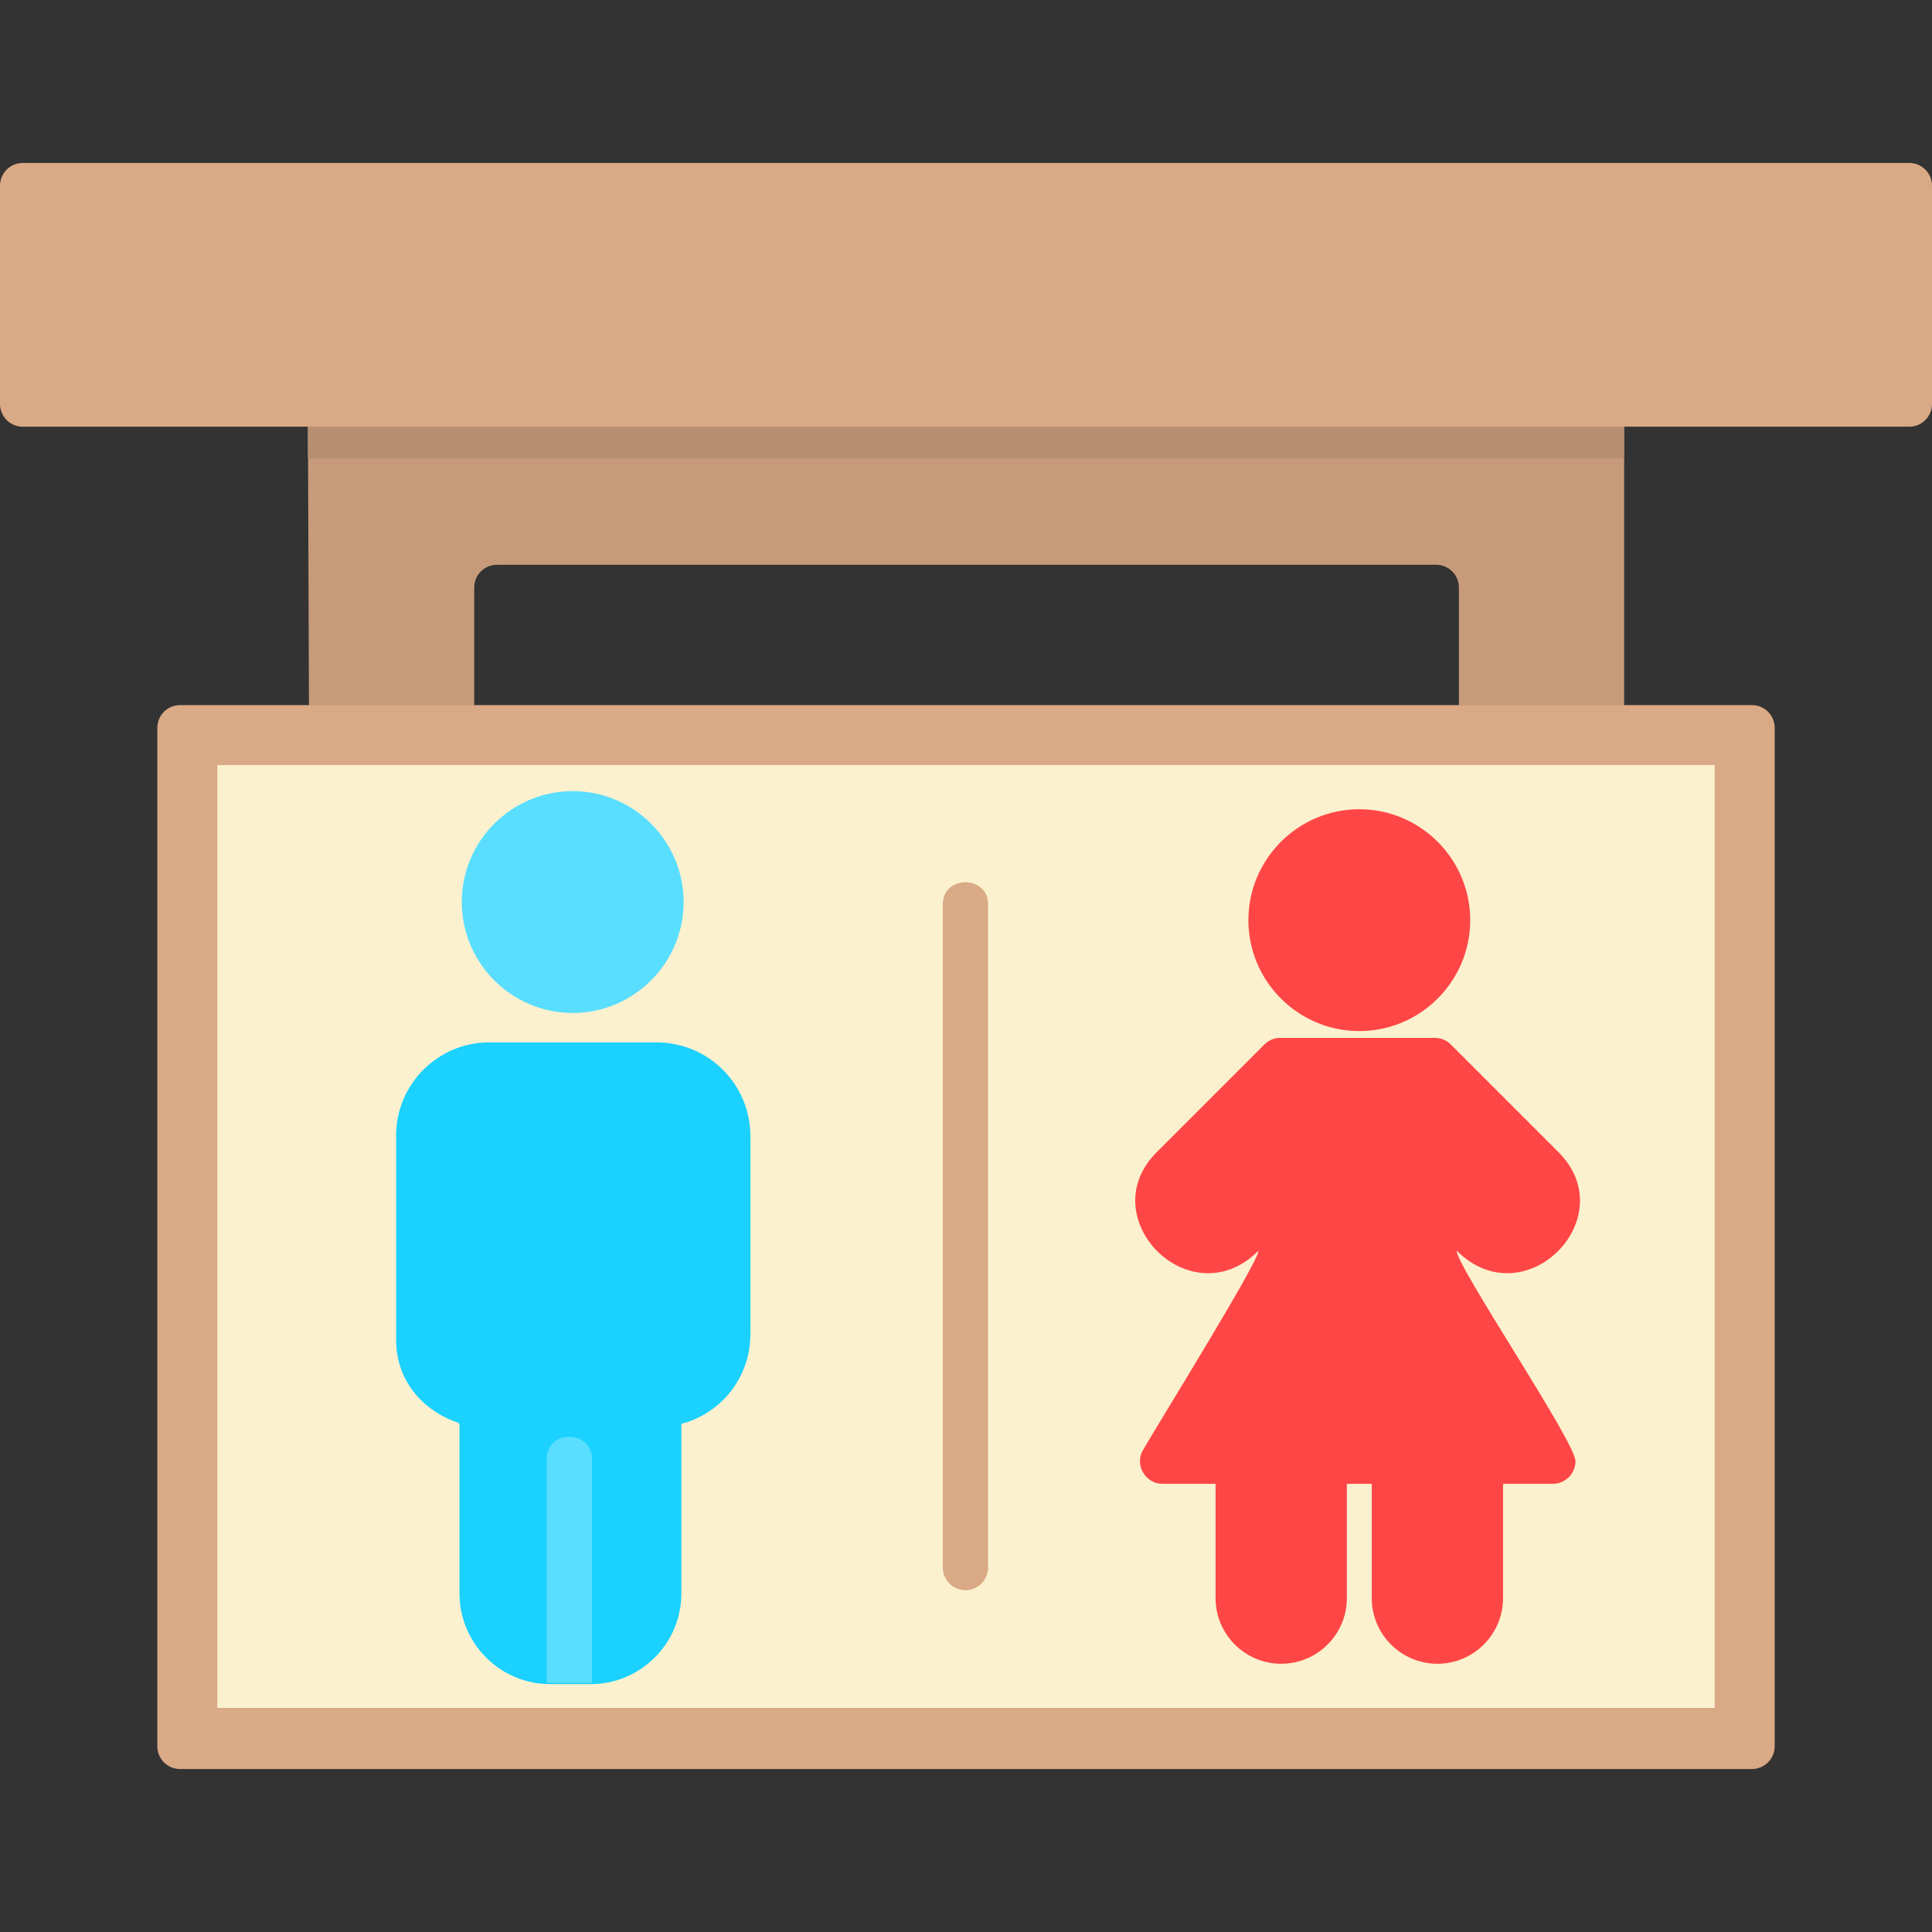
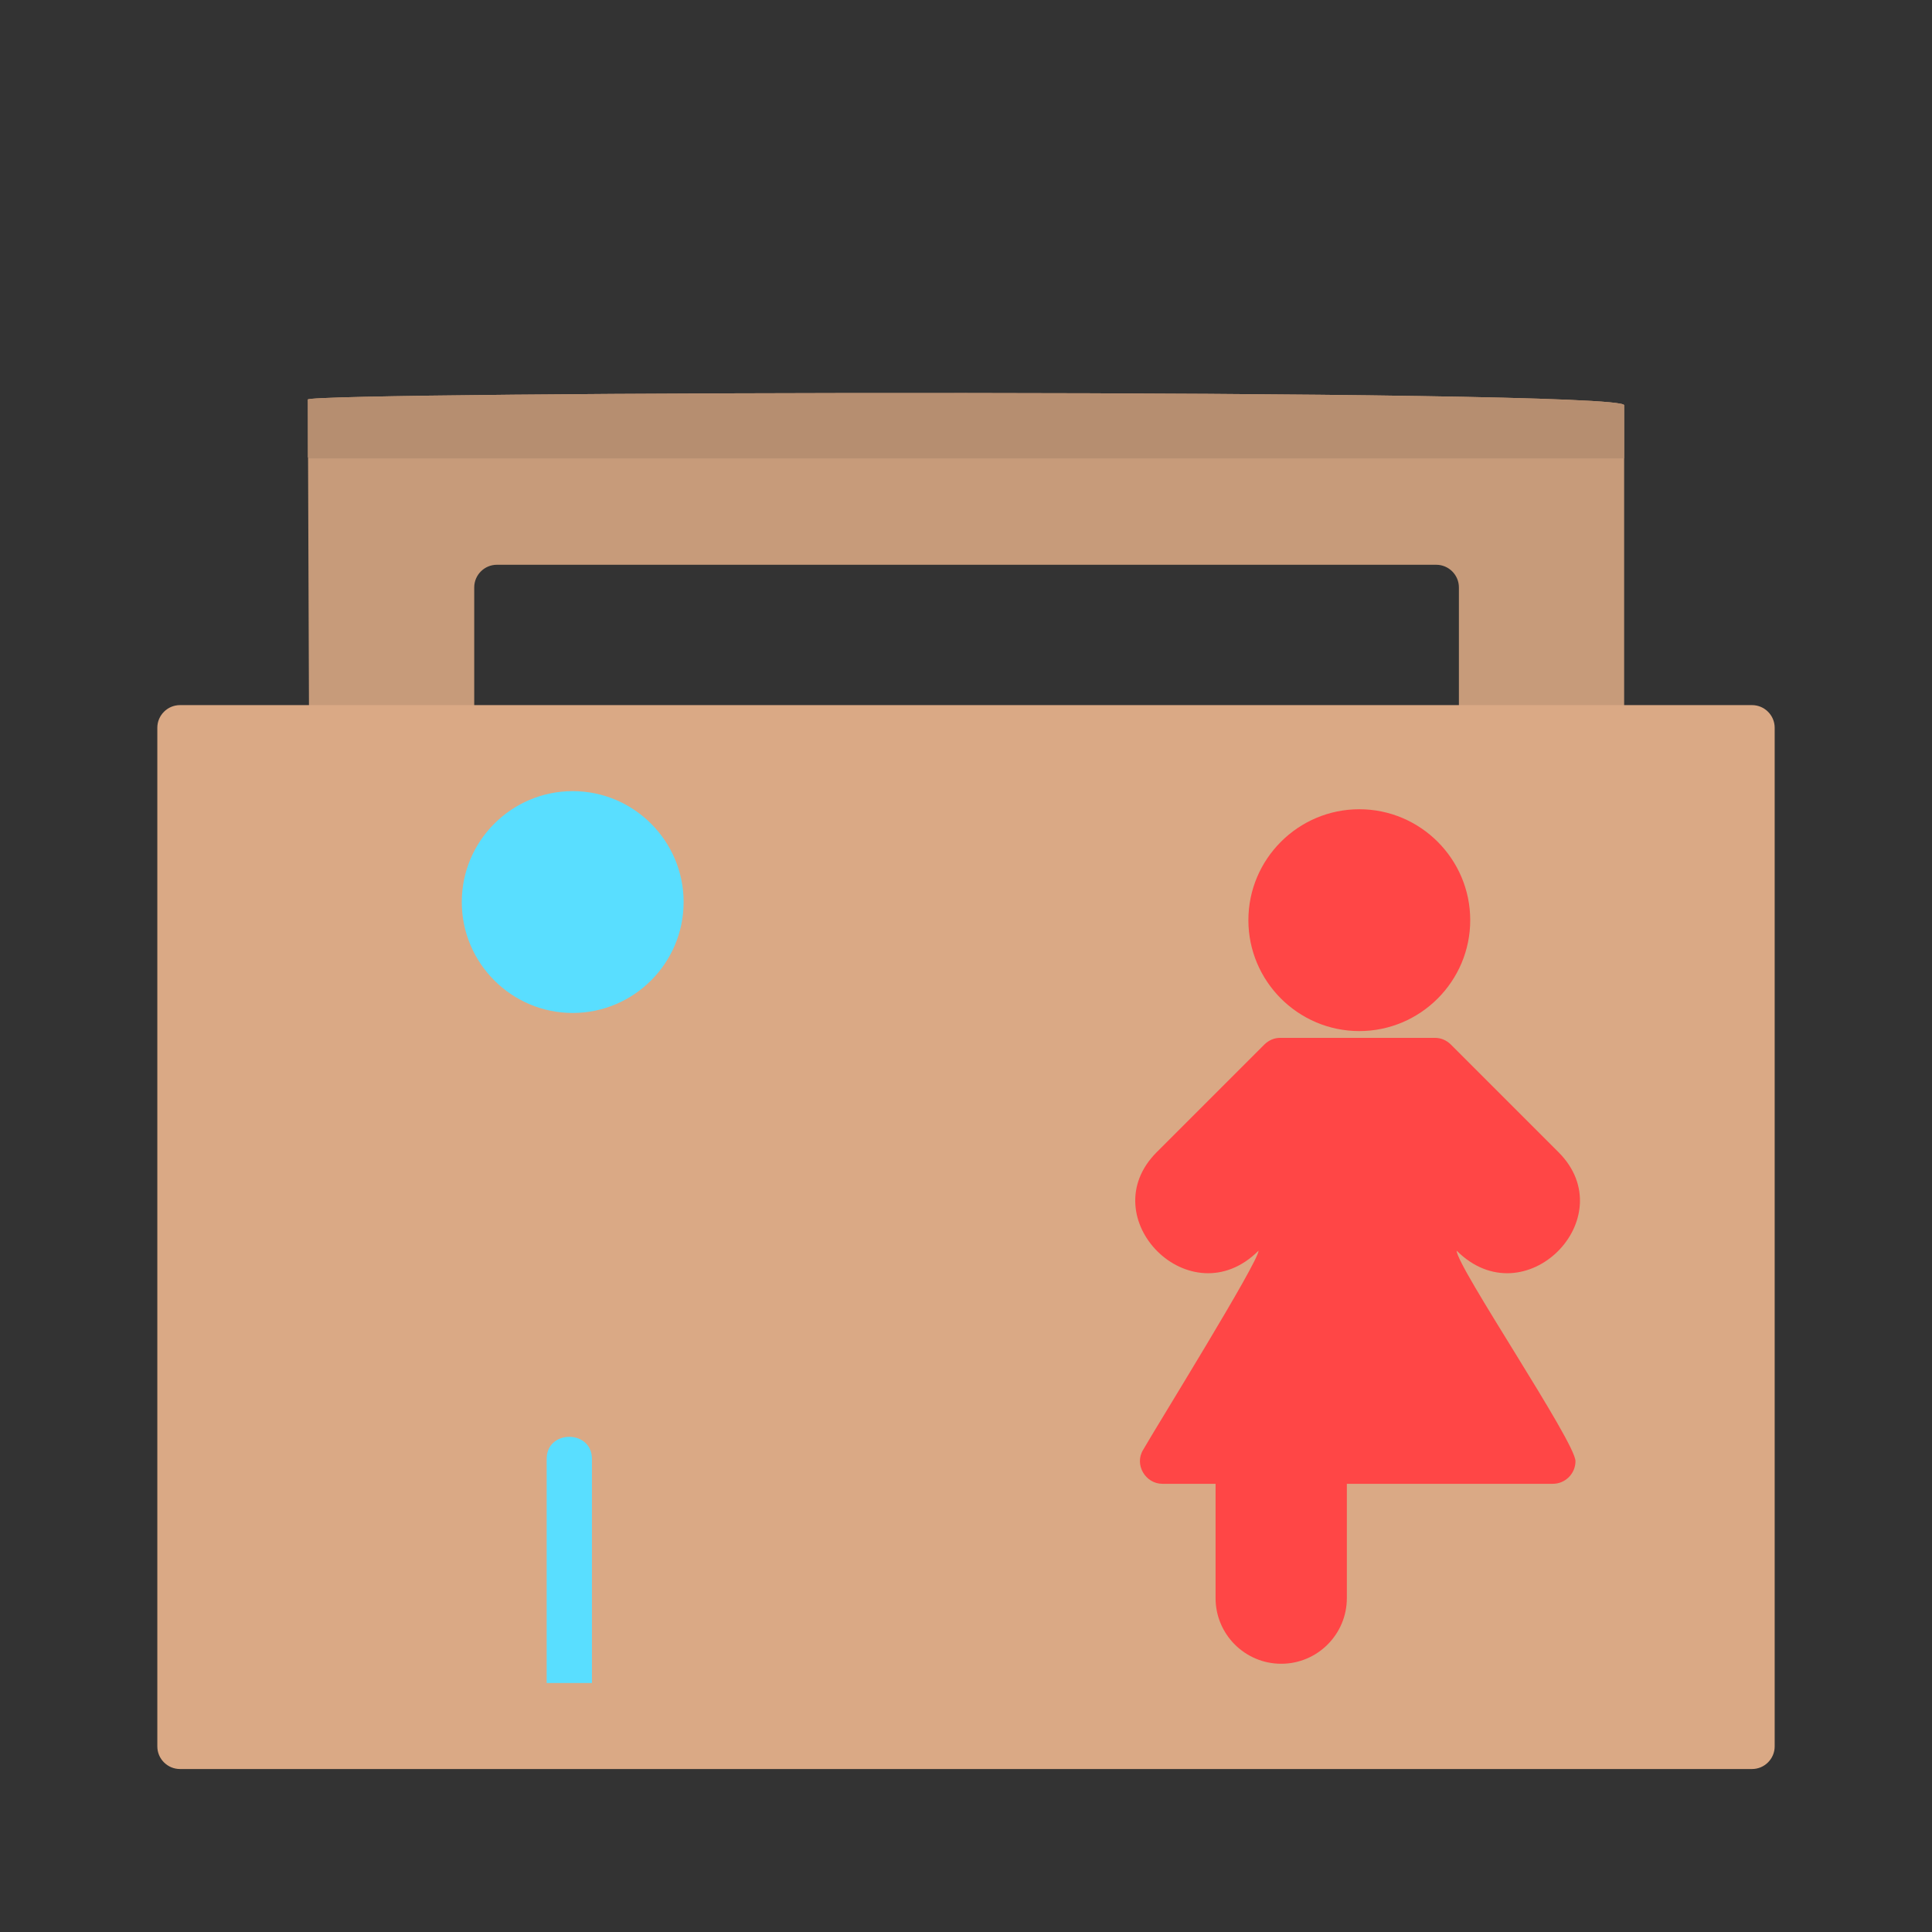
<svg xmlns="http://www.w3.org/2000/svg" clip-rule="evenodd" fill-rule="evenodd" height="1.707in" image-rendering="optimizeQuality" shape-rendering="geometricPrecision" text-rendering="geometricPrecision" viewBox="0 0 1.707 1.707" width="1.707in">
  <rect x="0" y="0" width="1.707" height="1.707" fill="#333333" stroke="none" />
  <g id="Layer_x0020_1">
    <g id="_193971104">
      <path id="_193972952" d="m.293.65c-.011 0-.02-.009-.02-.02l-.001-.277c-0-.007 1.163-.01 1.163.005v.272c0.0.011-.009.02-.02.02h-.127c.001-.002.001-.004.001-.007v-.124c0-.011-.009-.02-.02-.02l-.83 0c-.011 0-.02.009-.02.02v.124c0 .002 0.0.005.001.007h-.127z" fill="#c79b7a" />
      <path id="_193972688" d="m.272.404-0-.051c-0-.007 1.163-.01 1.163.005v.047h-1.162z" fill="#b68e70" />
-       <path id="_193972808" d="m1.687.377h-1.667c-.011 0-.02-.009-.02-.02v-.193c0-.011.009-.02.02-.02h1.667c.011 0 .02.009.02.02v.193c0 .011-.009.02-.02.02z" fill="#daa985" />
      <path id="_193972184" d="m1.548 1.563h-1.389c-.011 0-.02-.009-.02-.02v-.9c0-.011.009-.02.02-.02h1.389c.011 0 .02.009.02.02v.9c0.0.011-.009.02-.02.02z" fill="#daa985" />
-       <path id="_193972088" d="m1.515 1.509v-.833h-1.323v.833z" fill="#fbf1cf" />
      <path id="_193971992" d="m.853 1.405c-.011 0-.02-.009-.02-.02v-.586c0-.026.04-.026.04 0v.586c0 .011-.009.02-.02.02z" fill="#daa985" />
-       <path id="_193972352" d="m.405 1.257c-.026-.008-.055-.033-.055-.073v-.181c0-.045.037-.082.082-.082h.148c.046 0 .083.037.083.083v.175c0 .038-.026.07-.061.079v.15c0 .044-.036.08-.08.08h-.036c-.044 0-.08-.036-.08-.08v-.149z" fill="#1ad1ff" />
      <path id="_193971800" d="m.523 1.487-.002 0h-.036l-.002-0v-.198c0-.026.04-.026.04 0v.198z" fill="#59deff" />
      <path id="_193971704" d="m.506.895c-.054 0-.098-.044-.098-.098 0-.054.044-.098.098-.098s.098.044.098.098c0 .054-.044.098-.098.098z" fill="#59deff" />
      <g fill="#ff4646">
        <path id="_193971728" d="m1.132 1.47c-.032 0-.058-.026-.058-.058v-.12c0-.011.009-.02.02-.02h.076c.011 0 .02.009.02.02v.12c0 .032-.026.058-.058.058z" />
-         <path id="_193972304" d="m1.27 1.47c-.032 0-.058-.026-.058-.058v-.12c0-.011.009-.02.02-.02h.076c.011 0 .02.009.02.02v.12c0 .032-.026.058-.058.058z" />
        <path id="_193970984" d="m1.374 1.311h-.347c-.015 0-.025-.017-.017-.03.012-.021.102-.166.102-.176-.06.06-.148-.029-.09-.087l.095-.095c.004-.004.009-.006.014-.006l.137 0c.005 0 .01.002.014.006l.095.095c.058.058-.03.147-.09.087 0 .014.105.169.105.186 0.0.011-.009.02-.02.02z" />
        <path id="_193971488" d="m1.201.911c-.054 0-.098-.044-.098-.098 0-.054.044-.098.098-.098.054 0 .098.044.098.098 0 .054-.044.098-.098.098z" />
      </g>
    </g>
  </g>
</svg>